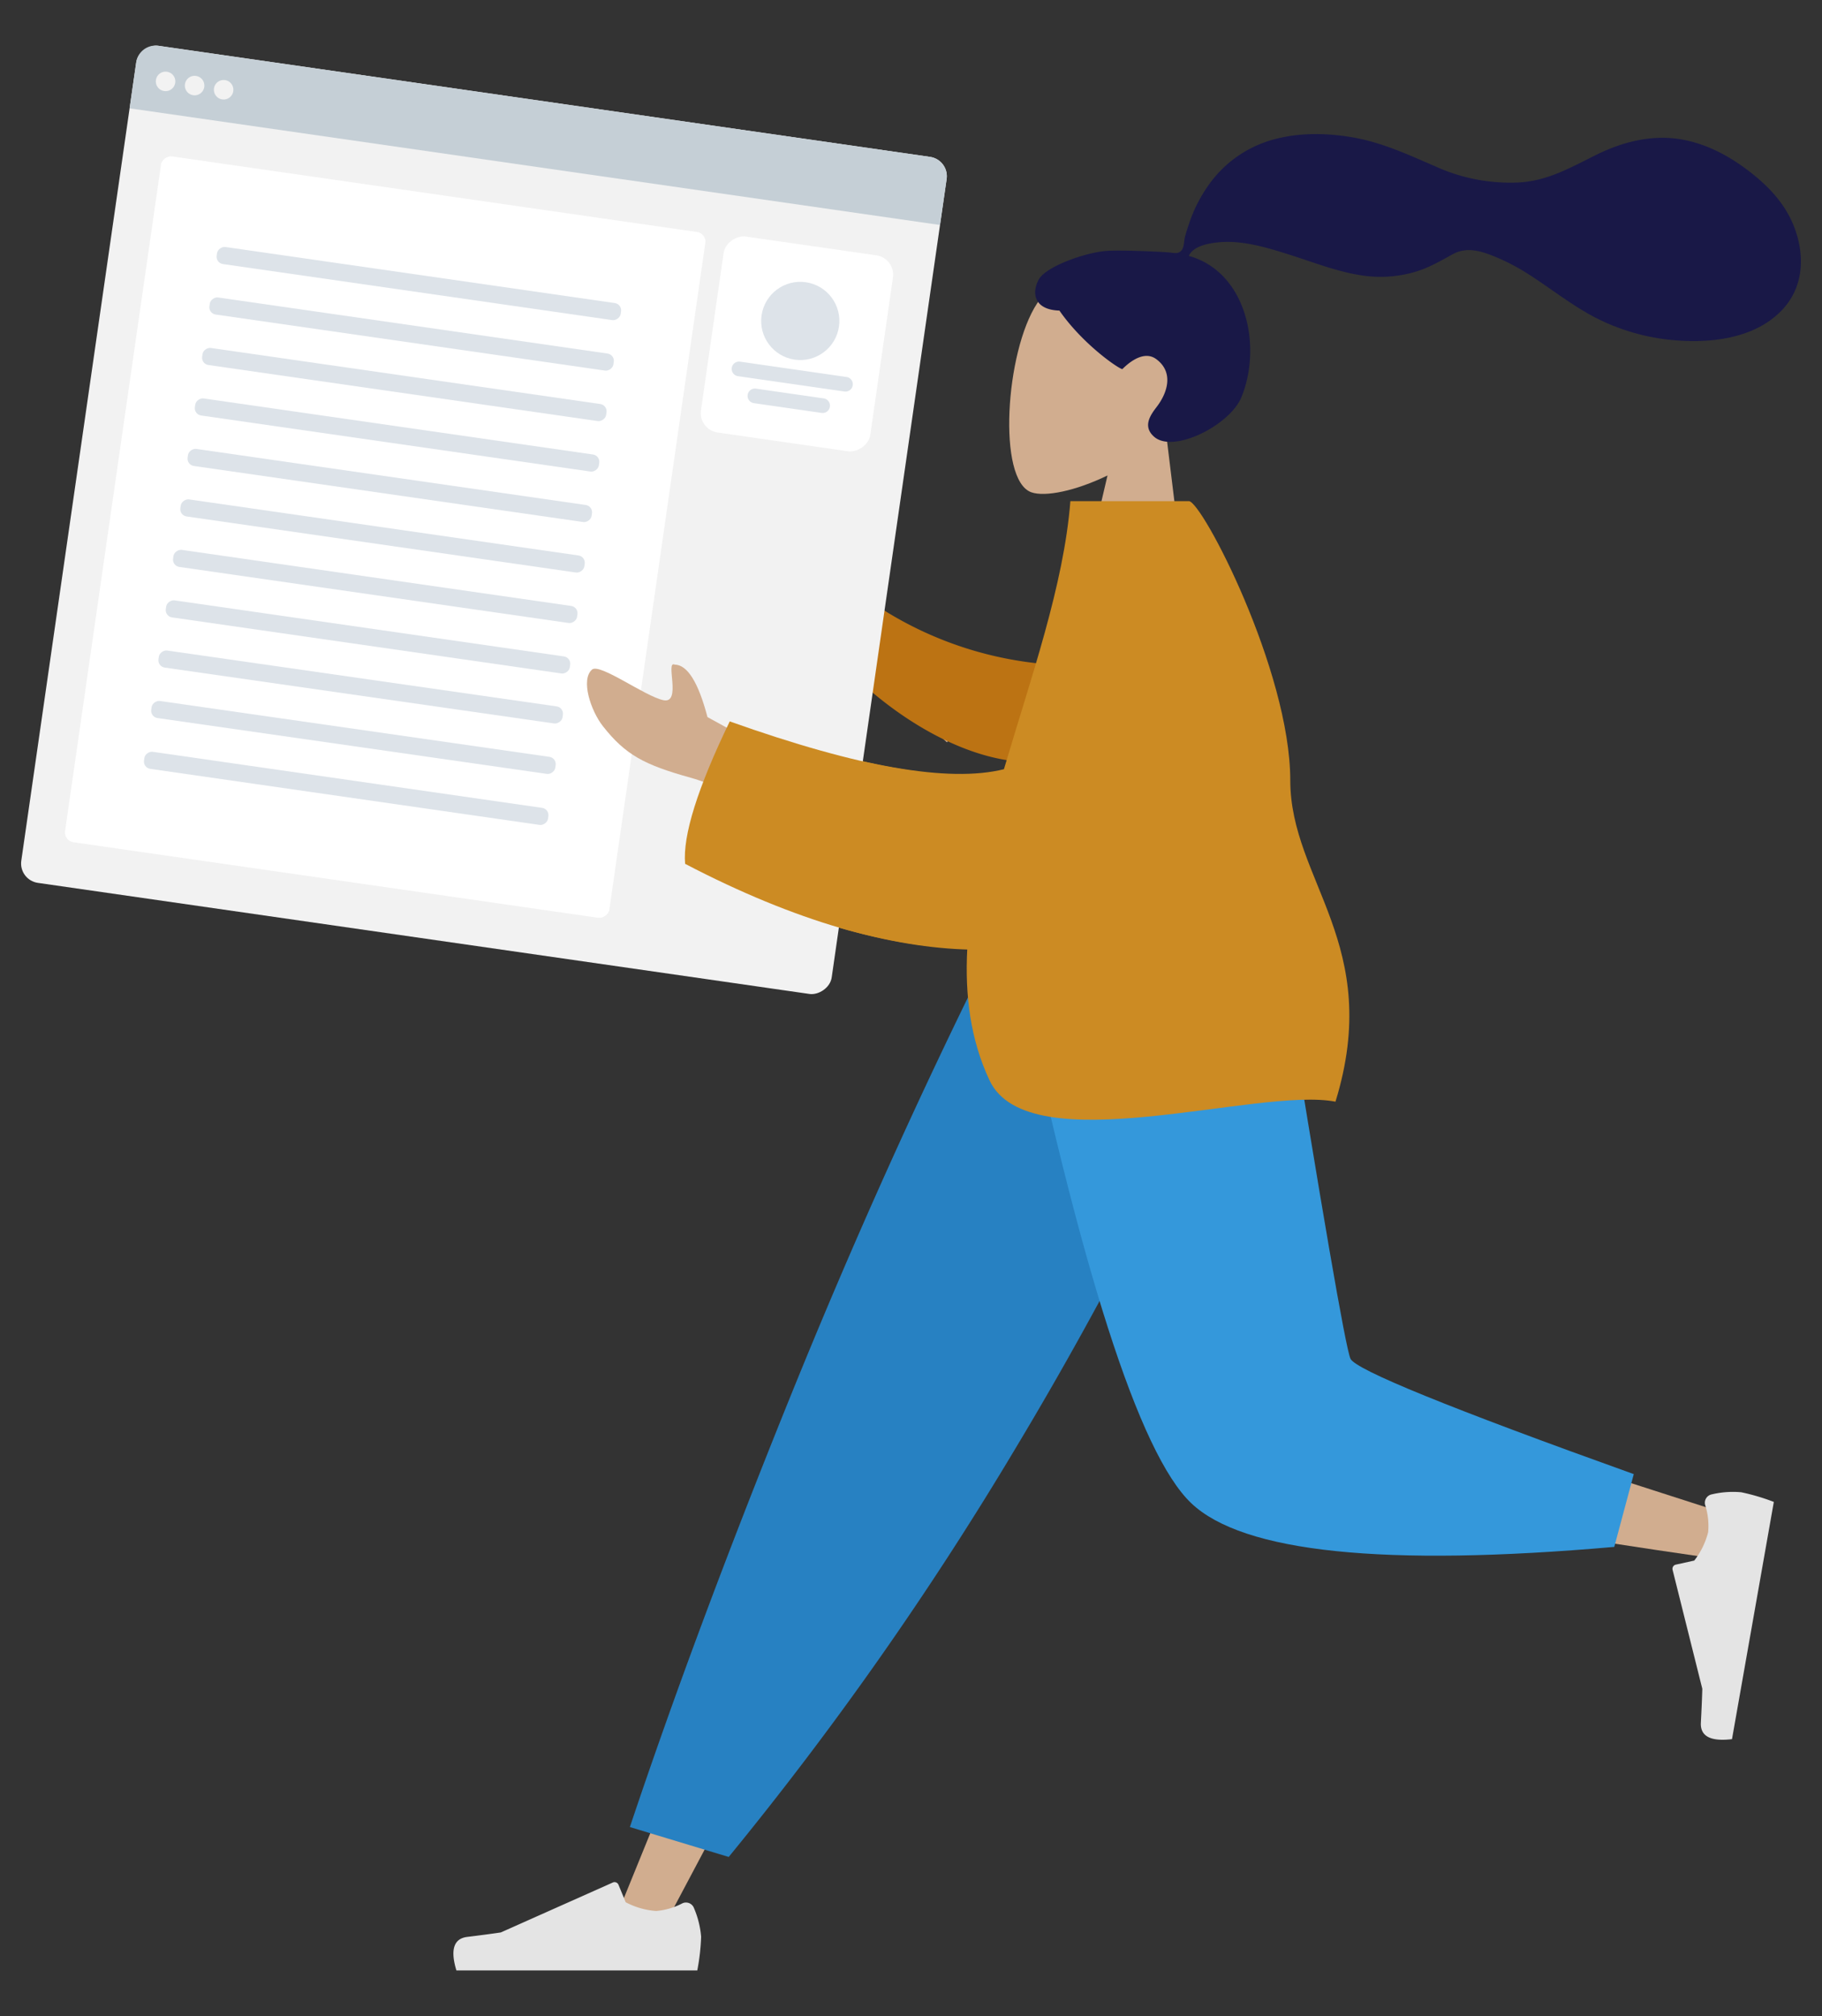
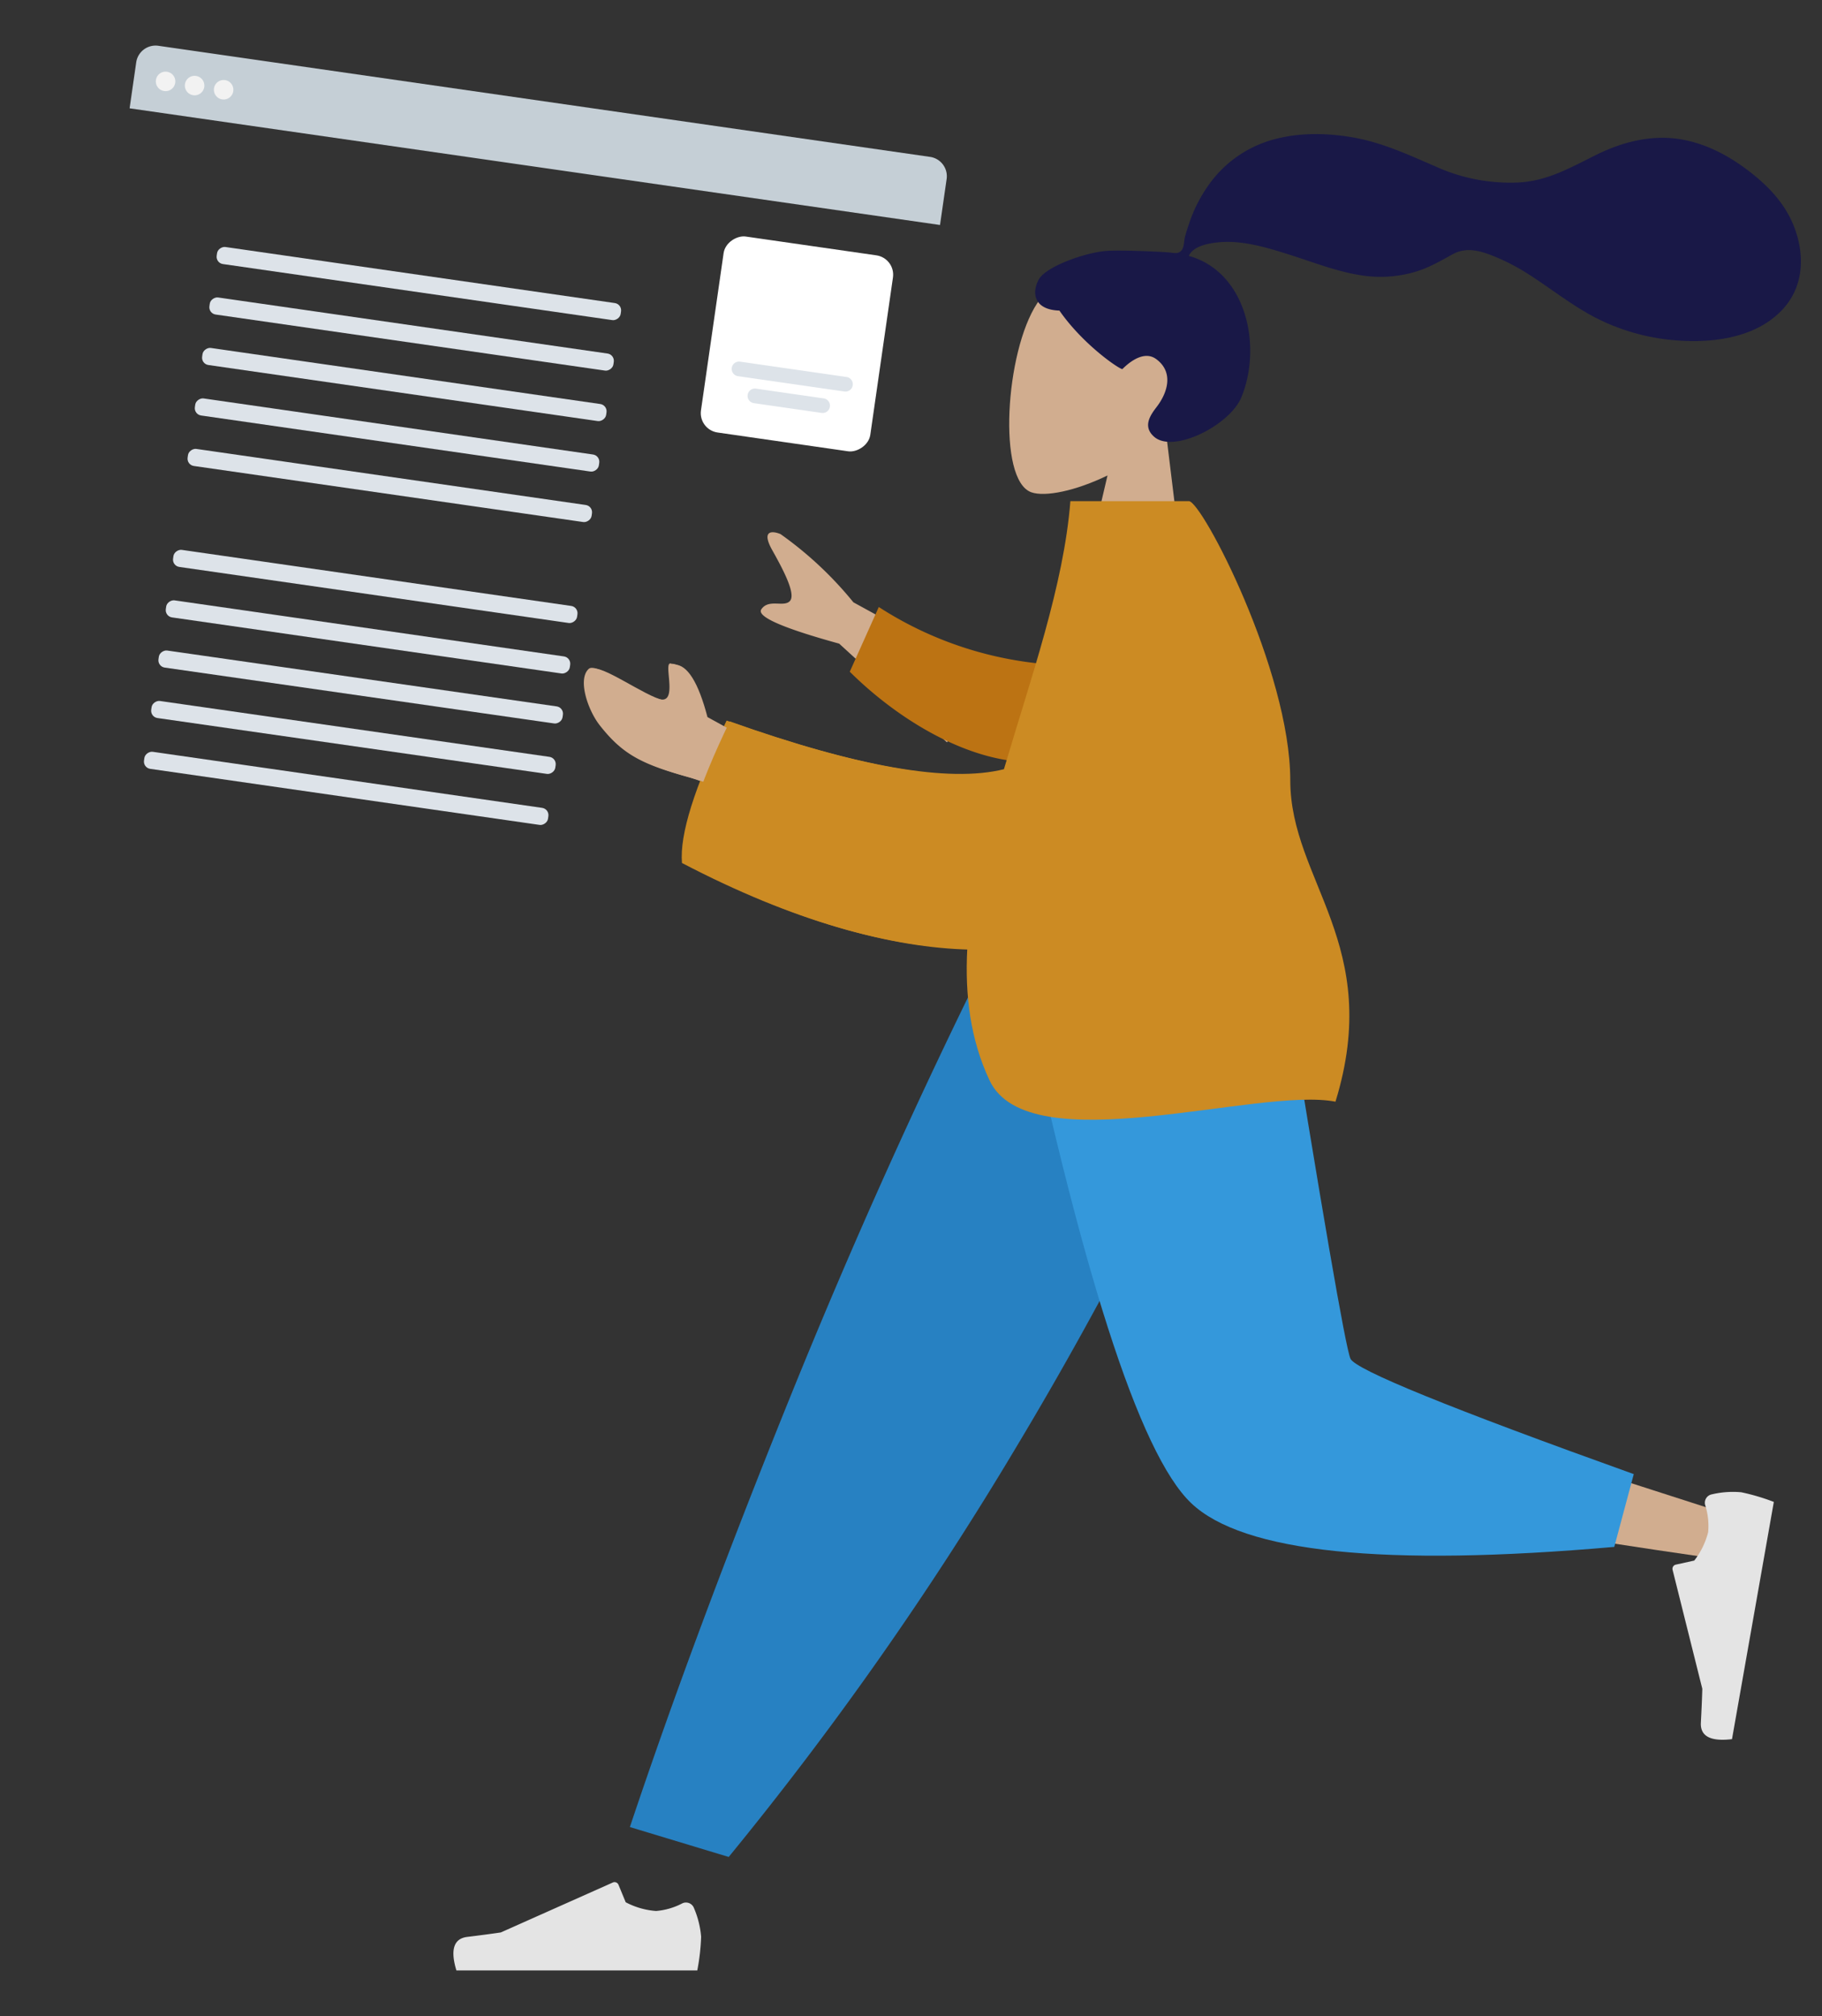
<svg xmlns="http://www.w3.org/2000/svg" viewBox="0 0 426.608 472">
  <rect x="0" y="0" width="426.608" height="472" fill="#333333" stroke="none" />
  <title>main_pic</title>
  <g>
    <g>
      <g>
        <path d="M278.324,144.8l-26.302-2.369,7.293-31.113c-7.482,3.638-14.641,5.077-17.838,3.938-8.017-2.855-6.067-32.949,1.35-44.214s40.53-13.484,40.063,10.118c-.162,8.191-4.234,15.148-9.818,20.62Z" style="fill: #d1ad8f" />
        <path d="M243.225,65.435c-1.713,3.086-1.163,7.098,4.83,7.282,5.391,7.782,13.714,13.532,14.722,13.704.073.012,4.431-4.91,7.924-2.357,4.049,2.96,2.83,7.637.183,11.126-1.382,1.822-3.512,4.578-.638,7.082,4.537,3.953,17.725-2.741,20.404-9.242,4.964-12.045,1.124-29.408-12.302-33.112,1.021-2.26,4.385-2.904,6.672-3.157,5.479-.605,11.024,1.034,16.2,2.643,6.347,1.974,12.729,4.642,19.388,5.294a28.836,28.836,0,0,0,10.207-.899c3.461-.922,6.259-2.605,9.364-4.296,2.935-1.598,5.912-.931,8.893.209a48.464,48.464,0,0,1,8.74,4.445c5.91,3.763,11.279,8.229,17.695,11.156a49.728,49.728,0,0,0,15.144,4.209c9.08,1.017,20.193.017,26.775-7.127,4.541-4.929,5.135-11.505,3.204-17.719-1.795-5.777-5.508-10.101-10.142-13.834-4.954-3.99-10.591-7.151-16.92-8.22-6.78-1.145-13.588.565-19.681,3.567-5.952,2.933-11.333,6.103-18.114,6.528a42.3,42.3,0,0,1-19.464-3.659c-6.464-2.792-12.64-5.696-19.643-6.903-6.544-1.128-13.534-1.15-19.9.933a27.425,27.425,0,0,0-14.003,10.556,33.826,33.826,0,0,0-4.299,8.571c-.365,1.074-.726,2.151-1.012,3.249-.246.945-.176,2.362-.784,3.141-.742.951-1.912.593-3.012.494-1.721-.155-11.09-.605-14.608-.349C254.187,59.104,244.938,62.349,243.225,65.435Z" style="fill: #191847" />
      </g>
      <g>
        <g>
-           <polygon points="236.491 222.329 143.151 451.579 155.15 451.579 210.858 346.556 285.165 222.329 236.491 222.329" style="fill: #d1ad8f" />
          <path d="M162.432,446.599a2,2,0,0,0-2.652-.985h0a16.139,16.139,0,0,1-6.152,1.799,17.984,17.984,0,0,1-7.127-2.046l-1.685-4.088-.011-.026a1,1,0,0,0-1.321-.506l-26.215,11.687q-3.133.467-7.87,1.047t-2.538,7.848h56.402a50.177,50.177,0,0,0,.901-7.894,21.472,21.472,0,0,0-1.678-6.704Q162.462,446.664,162.432,446.599Z" style="fill: #e4e4e4" />
          <path d="M237.799,339.054q31.555-52.494,59.722-116.725H232.165q-25.335,50.778-47.405,105.374T147.482,427.762l23.14,7A790.061,790.061,0,0,0,237.799,339.054Z" style="fill: #2781c2" />
          <path d="M241.165,222.329c11.252,41.763,40.301,109.728,46.119,118.331q5.818,8.603,113.899,24.197l2.592-10.581q-90.634-29.077-91.911-30.798c-1.277-1.721-14.803-57.494-21.816-101.149Z" style="fill: #d1ad8f" />
          <path d="M316.205,318.114q-1.745-3.859-16.518-95.785H237.366q23.317,112.26,41.541,129.596t99.063,10.246l4.565-17.041Q317.95,321.972,316.205,318.114Z" style="fill: #3498db" />
          <path d="M400.677,349.899a2,2,0,0,0-1.43,2.44h0a16.139,16.139,0,0,1,.704,6.371,17.984,17.984,0,0,1-3.252,6.663l-4.318.95-.028.006a1,1,0,0,0-.728,1.213l6.957,27.846q-.084,3.167-.336,7.932t7.288,3.862l9.794-55.545a50.177,50.177,0,0,0-7.618-2.258,21.472,21.472,0,0,0-6.893.489Q400.746,349.881,400.677,349.899Z" style="fill: #e4e4e4" />
        </g>
        <g>
          <path d="M221.709,173.786,196.488,150.694q-19.929-5.492-18.228-8.036c1.701-2.543,5.258-.405,6.684-1.936s-1.295-6.883-4.094-11.852.194-4.536,1.906-3.822a85.863,85.863,0,0,1,17.061,15.97L234.527,160.029ZM179.297,191.369q-9.875-7.127-18.37-9.496c-10.832-3.02-15.215-5.327-20.508-12.071-2.832-3.609-5.236-10.863-2.54-13.225,1.822-1.597,12.397,6.268,16.73,7.16s.352-9.394,2.638-8.331q4.463.077,7.672,12.287l15.247,8.376Z" style="fill: #d1ad8f" />
          <path d="M242.349,178.426c-14.67.412-31.448-9.317-43.38-21.159l6.793-15.15a85.286,85.286,0,0,0,45.668,13.677C259.818,164.118,253.91,178.102,242.349,178.426Z" style="fill: #bc7313" />
          <path d="M250.621,117.329h27.747c3.043,0,23.722,39.642,23.741,65.397.018,23.518,21.9,38.455,10.583,75.209-18.072-3.558-71.822,14.518-81.001-5-4.465-9.494-5.794-19.885-5.209-30.804-18.403-.401-40.741-6.47-66.803-20.084q-.853-9.958,10.451-33.344,45.571,16.216,64.932,11.388C241.384,158.675,249.09,136.998,250.621,117.329Z" style="fill: #cc8b23" />
        </g>
      </g>
    </g>
    <g>
-       <rect x="14.314" y="25.862" width="198.004" height="191.709" rx="4.578" ry="4.578" transform="translate(-23.305 216.533) rotate(-81.808)" style="fill: #f2f2f2" />
      <rect x="163.426" y="60.491" width="46.354" height="40.059" rx="4.578" ry="4.578" transform="translate(80.315 253.746) rotate(-81.808)" style="fill: #fff" />
      <g>
-         <circle cx="187.377" cy="75.14" r="9.156" transform="translate(86.305 249.899) rotate(-81.808)" style="fill: #dde3e9" />
        <path d="M173.285,84.674,198.208,88.262a1.717,1.717,0,0,1,1.455,1.944h0a1.717,1.717,0,0,1-1.944,1.455L172.796,88.073a1.717,1.717,0,0,1-1.455-1.944h0A1.717,1.717,0,0,1,173.285,84.674Z" style="fill: #dde3e9" />
        <path d="M177.001,90.991l15.86,2.283A1.717,1.717,0,0,1,194.316,95.218h0a1.717,1.717,0,0,1-1.944,1.455L176.512,94.389a1.717,1.717,0,0,1-1.455-1.944h0A1.717,1.717,0,0,1,177.001,90.991Z" style="fill: #dde3e9" />
      </g>
      <path d="M37.078,10.719l180.69,26.012a4.578,4.578,0,0,1,3.879,5.184l-1.549,10.762L30.345,25.36l1.549-10.762A4.578,4.578,0,0,1,37.078,10.719Z" style="fill: #c5cfd6" />
      <g>
        <circle cx="38.768" cy="19.056" r="2.289" transform="translate(14.383 54.714) rotate(-81.808)" style="fill: #f2f2f2" />
        <circle cx="45.566" cy="20.035" r="2.289" transform="translate(19.243 62.281) rotate(-81.808)" style="fill: #f2f2f2" />
        <circle cx="52.363" cy="21.013" r="2.289" transform="translate(24.103 69.847) rotate(-81.808)" style="fill: #f2f2f2" />
      </g>
      <g>
-         <rect x="9.075" y="61.371" width="162.223" height="128.76" rx="2.289" ry="2.289" transform="translate(-47.132 197.099) rotate(-81.808)" style="fill: #fff" />
        <rect x="96.056" y="18.604" width="4.034" height="95.568" rx="1.717" ry="1.717" transform="translate(18.388 154.001) rotate(-81.808)" style="fill: #dde3e9" />
        <rect x="94.354" y="30.423" width="4.034" height="95.568" rx="1.717" ry="1.717" transform="translate(5.231 162.451) rotate(-81.808)" style="fill: #dde3e9" />
        <rect x="92.653" y="42.241" width="4.034" height="95.568" rx="1.717" ry="1.717" transform="translate(-7.927 170.902) rotate(-81.808)" style="fill: #dde3e9" />
        <rect x="90.951" y="54.06" width="4.034" height="95.568" rx="1.717" ry="1.717" transform="translate(-21.084 179.352) rotate(-81.808)" style="fill: #dde3e9" />
        <rect x="89.25" y="65.879" width="4.034" height="95.568" rx="1.717" ry="1.717" transform="translate(-34.241 187.803) rotate(-81.808)" style="fill: #dde3e9" />
-         <rect x="87.548" y="77.698" width="4.034" height="95.568" rx="1.717" ry="1.717" transform="translate(-47.398 196.254) rotate(-81.808)" style="fill: #dde3e9" />
        <rect x="85.847" y="89.516" width="4.034" height="95.568" rx="1.717" ry="1.717" transform="translate(-60.555 204.704) rotate(-81.808)" style="fill: #dde3e9" />
        <rect x="84.146" y="101.335" width="4.034" height="95.568" rx="1.717" ry="1.717" transform="translate(-73.712 213.155) rotate(-81.808)" style="fill: #dde3e9" />
        <rect x="82.444" y="113.154" width="4.034" height="95.568" rx="1.717" ry="1.717" transform="matrix(0.142, -0.99, 0.99, 0.142, -86.869, 221.606)" style="fill: #dde3e9" />
        <rect x="80.743" y="124.973" width="4.034" height="95.568" rx="1.717" ry="1.717" transform="matrix(0.142, -0.99, 0.99, 0.142, -100.027, 230.056)" style="fill: #dde3e9" />
        <rect x="79.041" y="136.791" width="4.034" height="95.568" rx="1.717" ry="1.717" transform="translate(-113.184 238.507) rotate(-81.808)" style="fill: #dde3e9" />
      </g>
    </g>
    <g>
      <path d="M180.03,191.567q-9.875-7.127-18.37-9.496c-10.832-3.02-15.215-5.327-20.508-12.071-2.832-3.609-5.236-10.863-2.54-13.225,1.822-1.597,12.397,6.268,16.73,7.16s.352-9.394,2.638-8.331q4.463.077,7.672,12.287l15.247,8.376Z" style="fill: #d1ad8f" />
      <path d="M227.215,222.329c-18.403-.401-40.741-6.47-66.803-20.084q-.853-9.958,10.451-33.344,45.571,16.216,64.932,11.388" style="fill: #cc8b23" />
    </g>
  </g>
</svg>